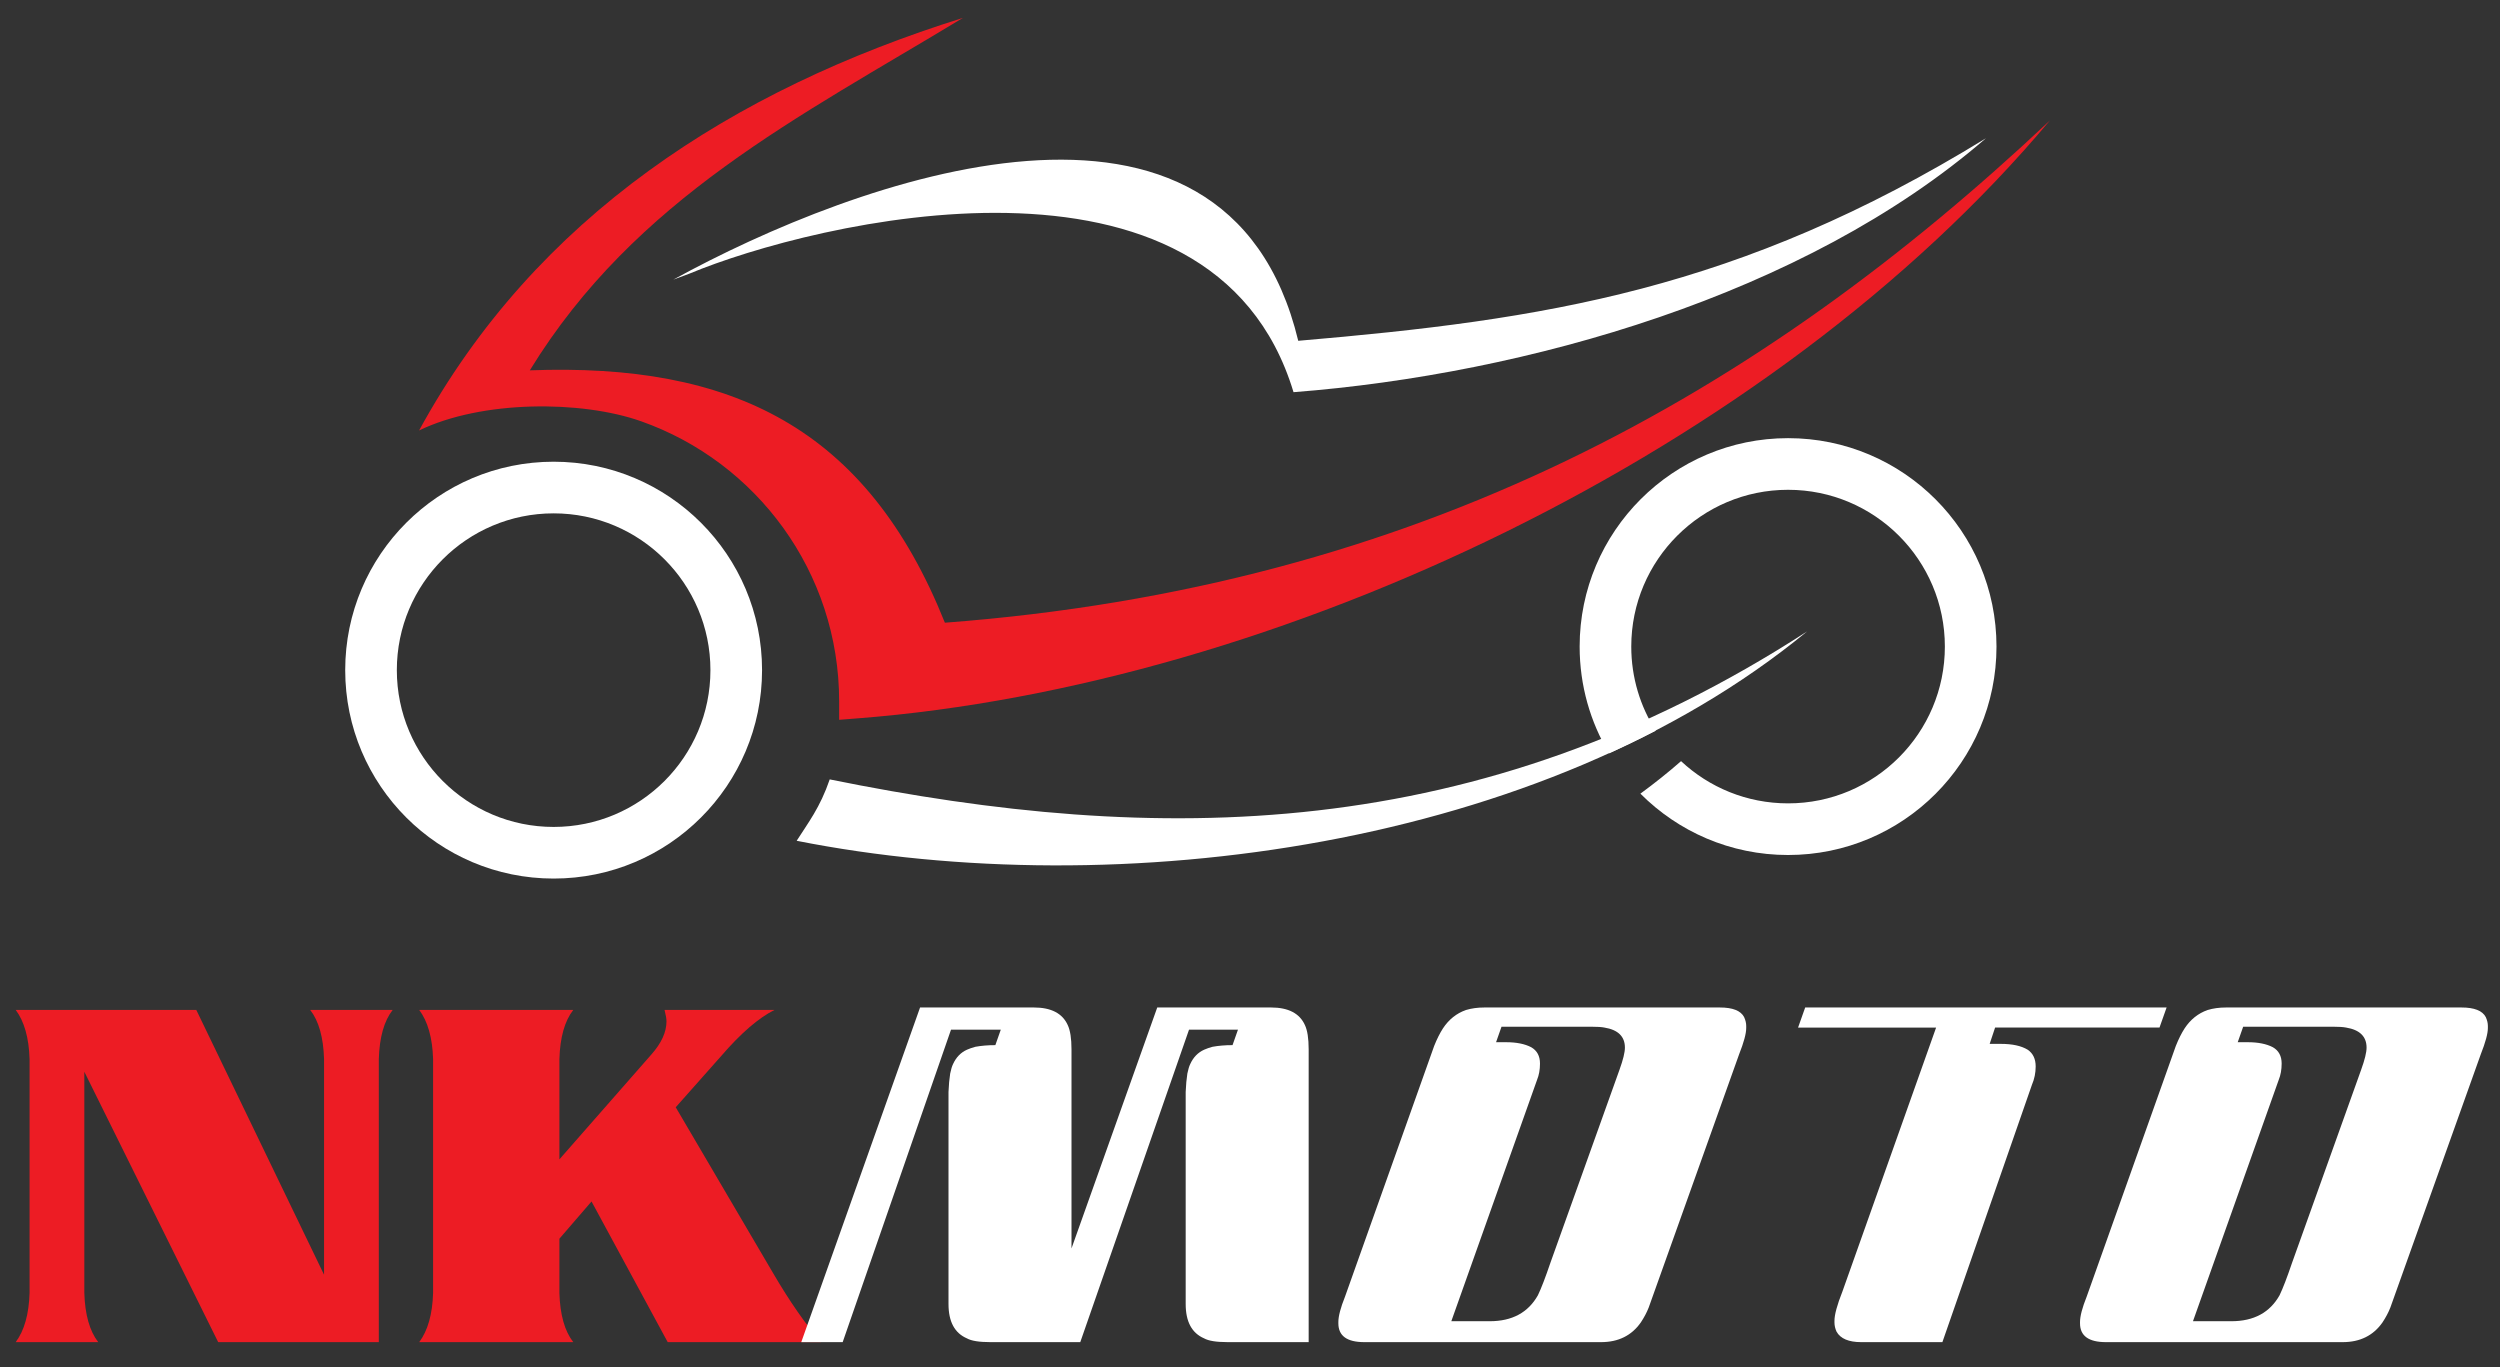
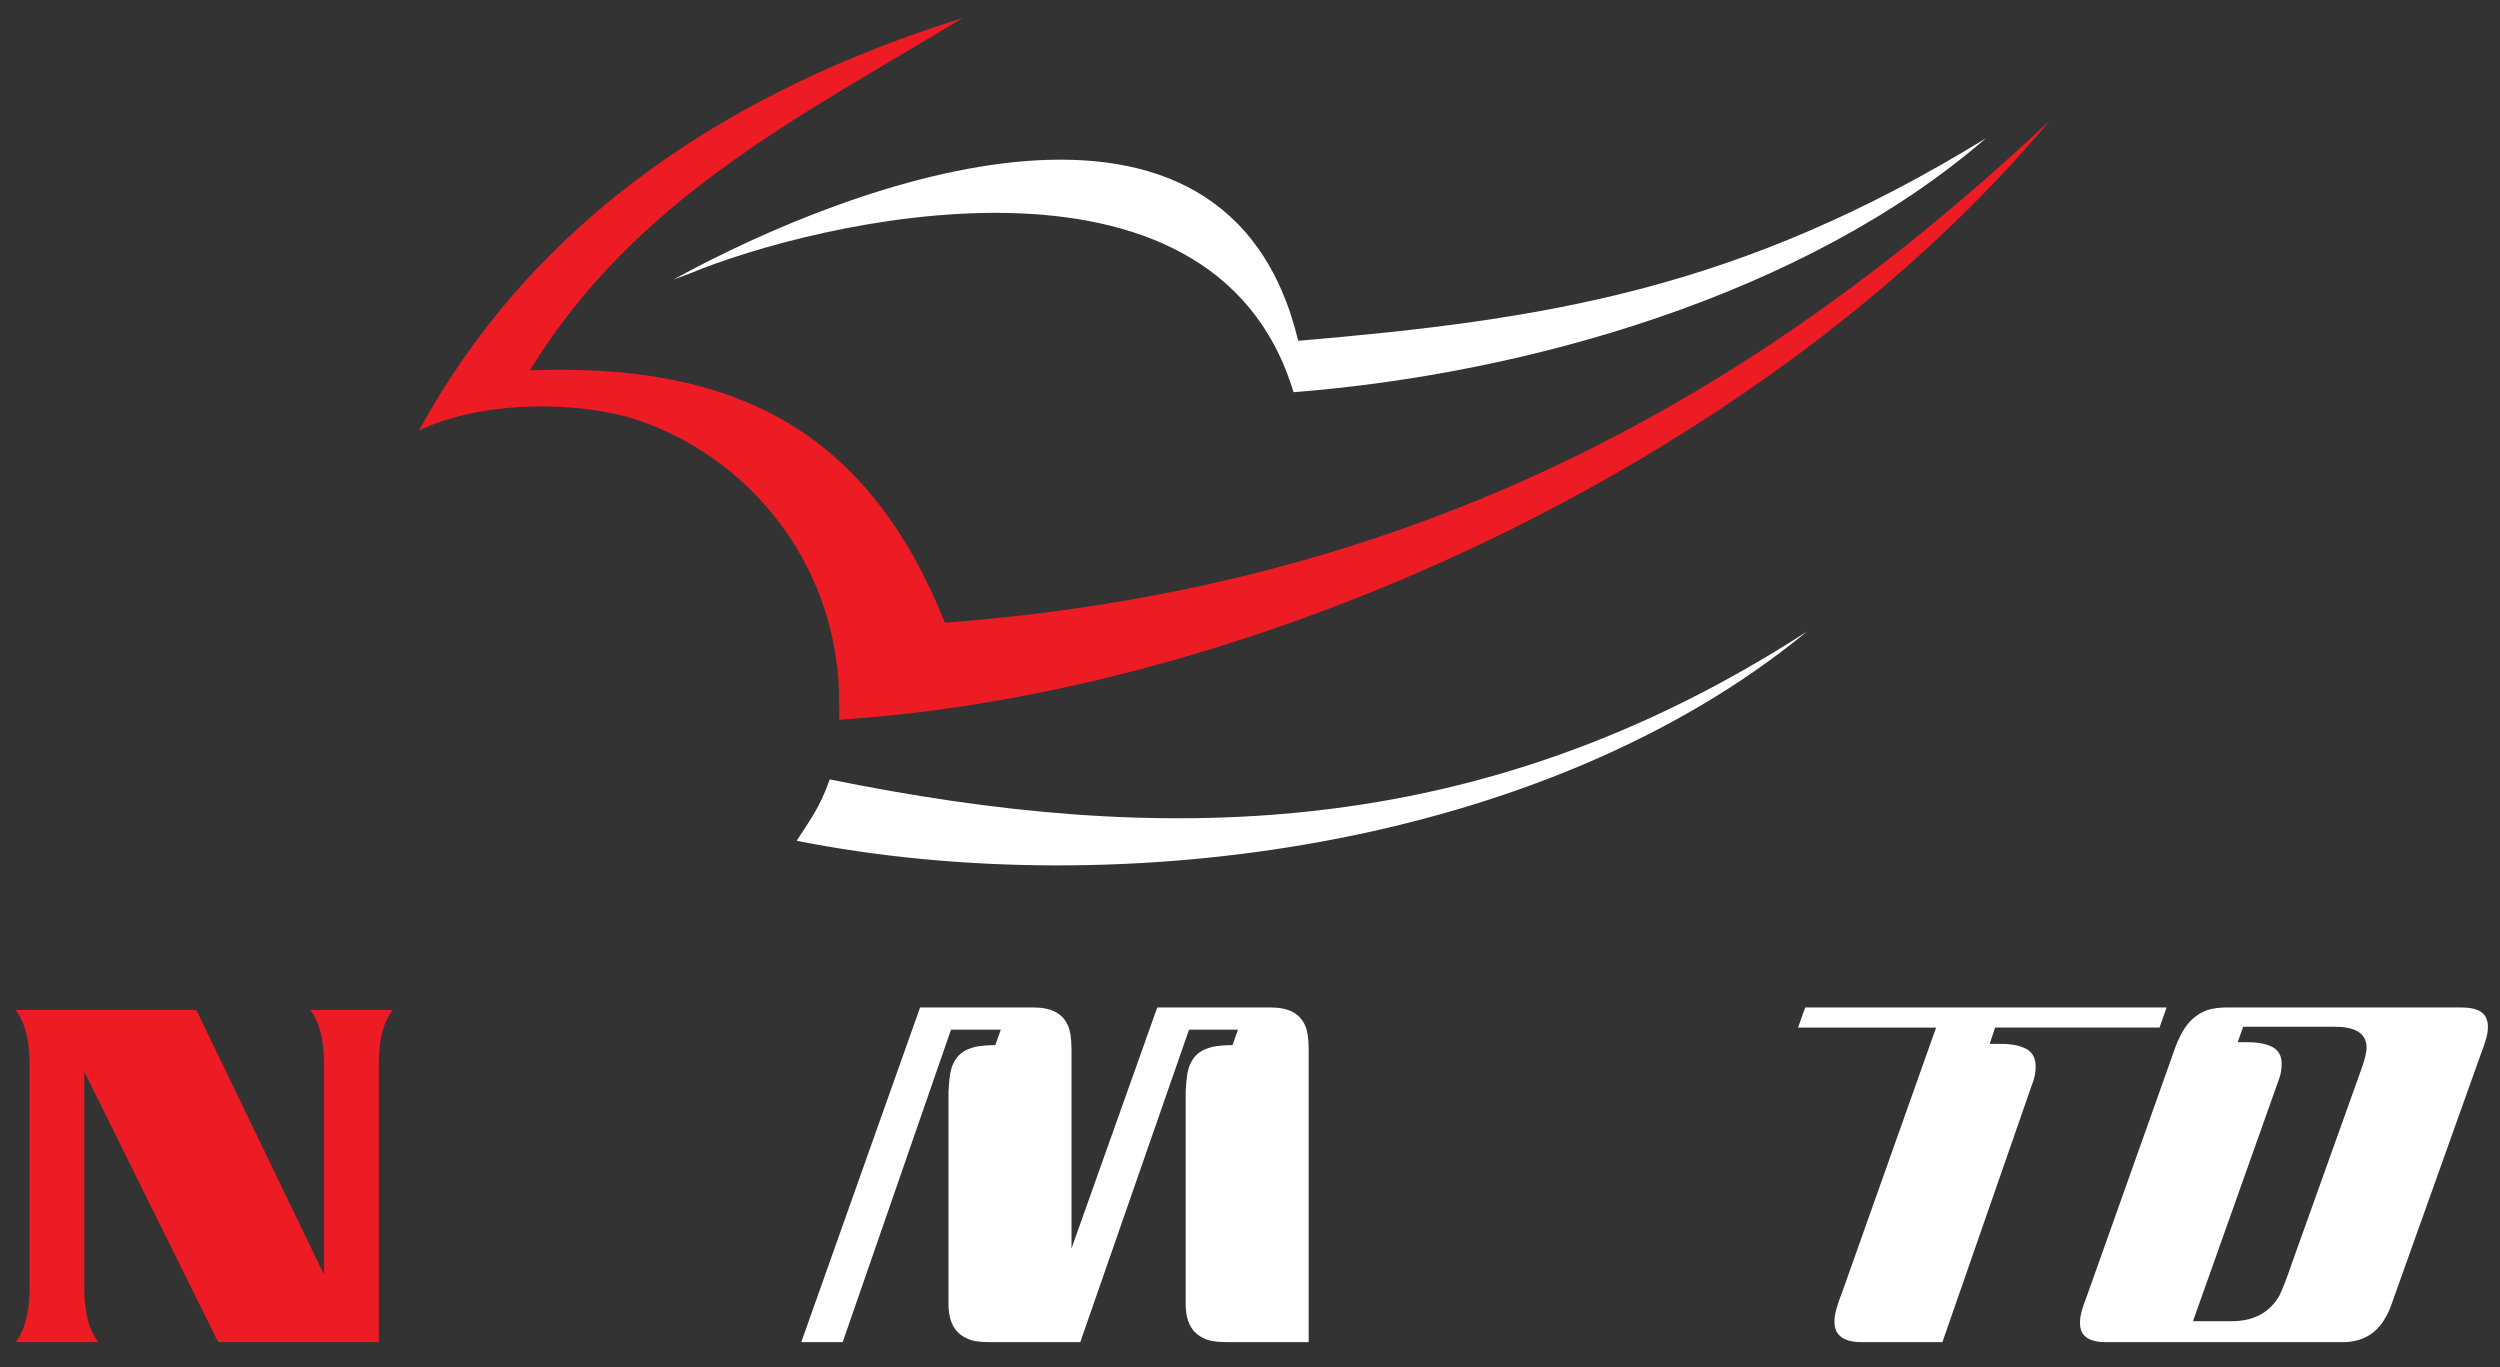
<svg xmlns="http://www.w3.org/2000/svg" version="1.1" id="Layer_1" x="0px" y="0px" width="562px" height="307.332px" viewBox="0 0 562 307.332" style="enable-background:new 0 0 562 307.332;" xml:space="preserve">
  <rect x="0" y="0" width="562" height="307.332" fill="#333333" stroke="none" />
-   <path style="fill-rule:evenodd;clip-rule:evenodd;fill:#FFFFFF;" d="M124.457,103.793c25.872,0,46.854,20.98,46.854,46.855  c0,25.874-20.981,46.854-46.854,46.854c-25.873,0-46.854-20.98-46.854-46.854C77.602,124.774,98.583,103.793,124.457,103.793  L124.457,103.793z M124.457,115.403c19.463,0,35.247,15.782,35.247,35.246c0,19.46-15.783,35.245-35.247,35.245  s-35.248-15.785-35.248-35.245C89.208,131.185,104.993,115.403,124.457,115.403L124.457,115.403z" />
  <path style="fill-rule:evenodd;clip-rule:evenodd;fill:#ED1C24;" d="M460.811,27.087c-62.474,74.505-173.825,127.087-268.014,134.4  l-4.157,0.324v-4.168c0-29.076-18.604-53.812-44.553-62.953c-13.43-4.733-35.78-4.751-49.878,2.08  c26.193-48.048,70.575-76.593,122.275-92.755c-36.814,22.287-73.651,40.572-97.379,79.237c45.261-1.68,75.68,12.713,93.306,56.734  C319.145,131.892,395.441,88.592,460.811,27.087L460.811,27.087z" />
  <path style="fill-rule:evenodd;clip-rule:evenodd;fill:#FFFFFF;" d="M154.971,61.52l-3.618,1.344  c40.89-22.462,124.356-53.258,140.492,13.747c55.22-4.716,98.977-11.342,154.595-45.535C405.685,66.35,343.07,84.103,290.782,88.162  C272.594,27.769,182.581,50.004,154.971,61.52L154.971,61.52z" />
-   <path style="fill-rule:evenodd;clip-rule:evenodd;fill:#FFFFFF;" d="M401.959,98.497c25.872,0,46.852,20.983,46.852,46.852  c0,25.877-20.979,46.857-46.852,46.857c-12.974,0-24.714-5.272-33.197-13.793c3.159-2.317,6.218-4.744,9.139-7.308  c6.295,5.888,14.757,9.492,24.059,9.492c19.461,0,35.245-15.782,35.245-35.248c0-19.458-15.784-35.243-35.245-35.243  c-19.464,0-35.251,15.785-35.251,35.243c0,6.962,2.019,13.448,5.505,18.915c-3.456,1.801-6.955,3.496-10.5,5.092  c-4.197-7.021-6.611-15.231-6.611-24.007C355.102,119.479,376.084,98.497,401.959,98.497L401.959,98.497z" />
  <path style="fill-rule:evenodd;clip-rule:evenodd;fill:#FFFFFF;" d="M186.521,175.208c73.638,14.981,145.676,14.732,219.717-33.271  c-59.211,48.759-155.032,61.367-227.147,47.072C181.649,184.977,184.341,181.58,186.521,175.208L186.521,175.208z" />
  <g>
    <path style="fill:#ED1C24;" d="M44.125,227.031l28.723,59.525v-48.474c-0.146-4.888-1.186-8.571-3.119-11.052h18.547   c-1.934,2.48-2.973,6.164-3.119,11.052v63.629H49.048l-30.091-60.784v49.732c0.146,4.852,1.185,8.535,3.119,11.052H3.528   c1.933-2.59,2.973-6.273,3.119-11.052v-52.577c-0.146-4.778-1.186-8.462-3.119-11.052H44.125z" />
-     <path style="fill:#ED1C24;" d="M125.753,260.624l20.681-23.581c2.261-2.553,3.392-5.033,3.392-7.44c0-0.583-0.146-1.44-0.438-2.571   h24.729c-3.575,1.787-7.55,5.216-11.927,10.285l-10.286,11.599l21.939,37.368c3.647,6.237,7.222,11.38,10.724,15.429H150.1   l-17.125-31.623l-7.222,8.371v12.2c0.146,4.888,1.185,8.572,3.119,11.052H94.24c1.933-2.59,2.973-6.273,3.119-11.052v-52.577   c-0.146-4.778-1.186-8.462-3.119-11.052h34.632c-1.934,2.48-2.973,6.164-3.119,11.052V260.624z" />
    <path style="fill:#FFFFFF;" d="M267.294,231.468l-24.449,70.244h-20.218c-2.508,0-4.264-0.282-5.266-0.847   c-2.76-1.189-4.138-3.761-4.138-7.711v-47.676c0.062-1.565,0.188-2.945,0.376-4.137c0.188-0.94,0.407-1.661,0.658-2.163   c0.689-1.505,1.724-2.57,3.104-3.197c0.563-0.25,1.189-0.471,1.88-0.658c1.379-0.25,2.883-0.376,4.514-0.376l1.223-3.479h-11.189   l-24.355,70.244h-9.31l26.706-75.229h25.577c3.887,0,6.426,1.317,7.617,3.95c0.564,1.191,0.847,3.009,0.847,5.454v44.761   l19.276-54.165h25.578c3.886,0,6.425,1.317,7.617,3.95c0.563,1.191,0.846,3.009,0.846,5.454v65.824h-18.242   c-2.509,0-4.265-0.282-5.267-0.847c-2.759-1.189-4.138-3.761-4.138-7.711v-47.676c0.063-1.565,0.188-2.945,0.376-4.137   c0.188-0.94,0.407-1.661,0.659-2.163c0.688-1.505,1.723-2.57,3.103-3.197c0.564-0.25,1.19-0.471,1.881-0.658   c1.378-0.25,2.883-0.376,4.514-0.376l1.223-3.479H267.294z" />
-     <path style="fill:#FFFFFF;" d="M333.683,226.483h52.941c2.883,0,4.702,0.722,5.454,2.163c0.313,0.69,0.471,1.349,0.471,1.975v0.471   c0,1.255-0.533,3.229-1.599,5.924l-20.312,56.892c-0.439,1.128-1.035,2.257-1.787,3.385c-2.068,2.947-5.047,4.42-8.934,4.42   h-53.224c-3.888,0-5.83-1.41-5.83-4.231v-0.282c0-1.316,0.501-3.229,1.505-5.736l20.029-56.327   c0.626-1.566,1.284-2.883,1.975-3.949c1.316-2.006,3.04-3.385,5.172-4.138C330.798,226.672,332.178,226.483,333.683,226.483z    M337.538,230.81l-1.223,3.479h2.257c2.318,0,4.199,0.376,5.643,1.128c1.316,0.752,1.975,1.975,1.975,3.668   c0,1.379-0.221,2.602-0.658,3.667l-19.277,54.258h8.651c5.015,0,8.618-1.942,10.813-5.83c0.753-1.566,1.693-4.011,2.821-7.334   l15.516-43.351c0.814-2.257,1.223-3.917,1.223-4.984c0-2.506-1.537-4.011-4.607-4.514c-0.628-0.124-1.568-0.188-2.821-0.188   H337.538z" />
    <path style="fill:#FFFFFF;" d="M487.054,226.483l-1.599,4.514h-36.956l-1.222,3.668h2.538c2.57,0,4.576,0.439,6.019,1.316   c1.19,0.815,1.787,2.068,1.787,3.762c0,1.442-0.282,2.82-0.847,4.137l-20.123,57.832h-18.243c-2.821,0-4.671-0.783-5.548-2.351   c-0.314-0.689-0.471-1.379-0.471-2.069v-0.376c0-1.378,0.596-3.573,1.787-6.582l21.063-59.337h-31.031l1.599-4.514H487.054z" />
    <path style="fill:#FFFFFF;" d="M500.407,226.483h52.941c2.883,0,4.702,0.722,5.454,2.163c0.313,0.69,0.471,1.349,0.471,1.975v0.471   c0,1.255-0.533,3.229-1.599,5.924l-20.312,56.892c-0.439,1.128-1.035,2.257-1.787,3.385c-2.068,2.947-5.047,4.42-8.934,4.42   h-53.224c-3.888,0-5.83-1.41-5.83-4.231v-0.282c0-1.316,0.501-3.229,1.505-5.736l20.029-56.327   c0.626-1.566,1.284-2.883,1.975-3.949c1.316-2.006,3.04-3.385,5.172-4.138C497.522,226.672,498.902,226.483,500.407,226.483z    M504.263,230.81l-1.223,3.479h2.257c2.318,0,4.199,0.376,5.643,1.128c1.316,0.752,1.975,1.975,1.975,3.668   c0,1.379-0.221,2.602-0.658,3.667l-19.277,54.258h8.651c5.015,0,8.618-1.942,10.813-5.83c0.753-1.566,1.693-4.011,2.821-7.334   l15.516-43.351c0.814-2.257,1.223-3.917,1.223-4.984c0-2.506-1.537-4.011-4.607-4.514c-0.628-0.124-1.568-0.188-2.821-0.188   H504.263z" />
  </g>
</svg>